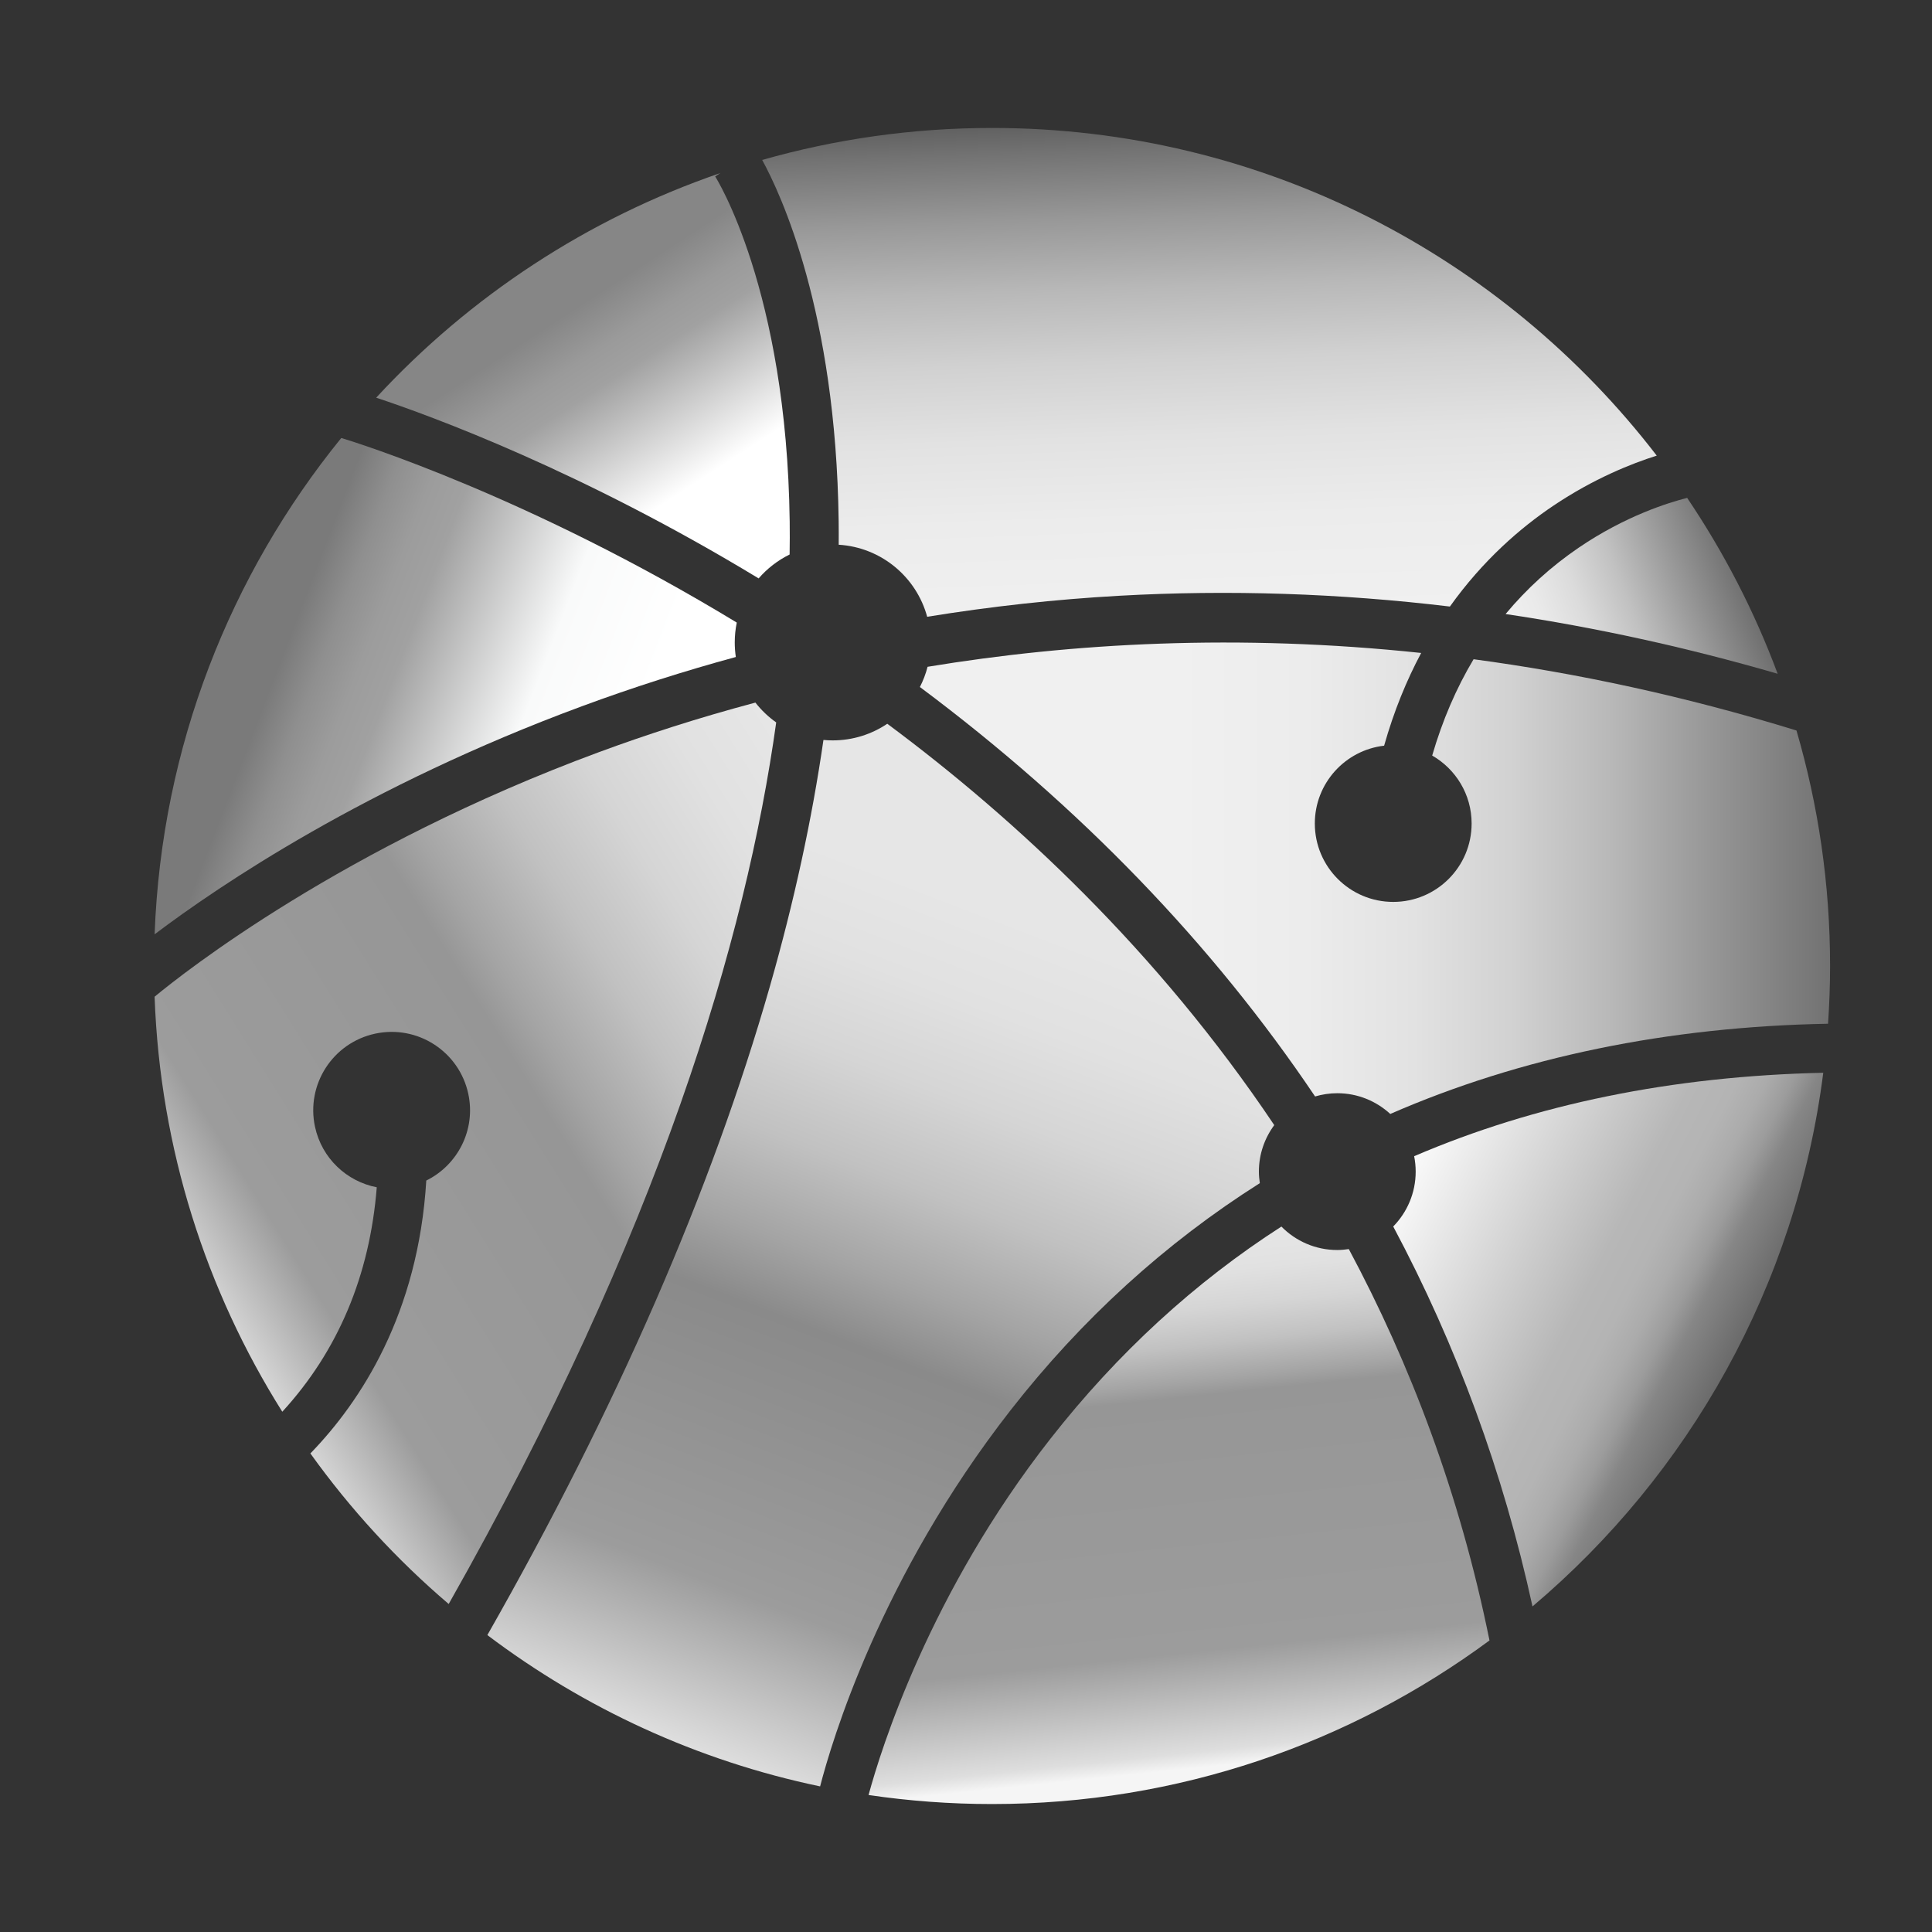
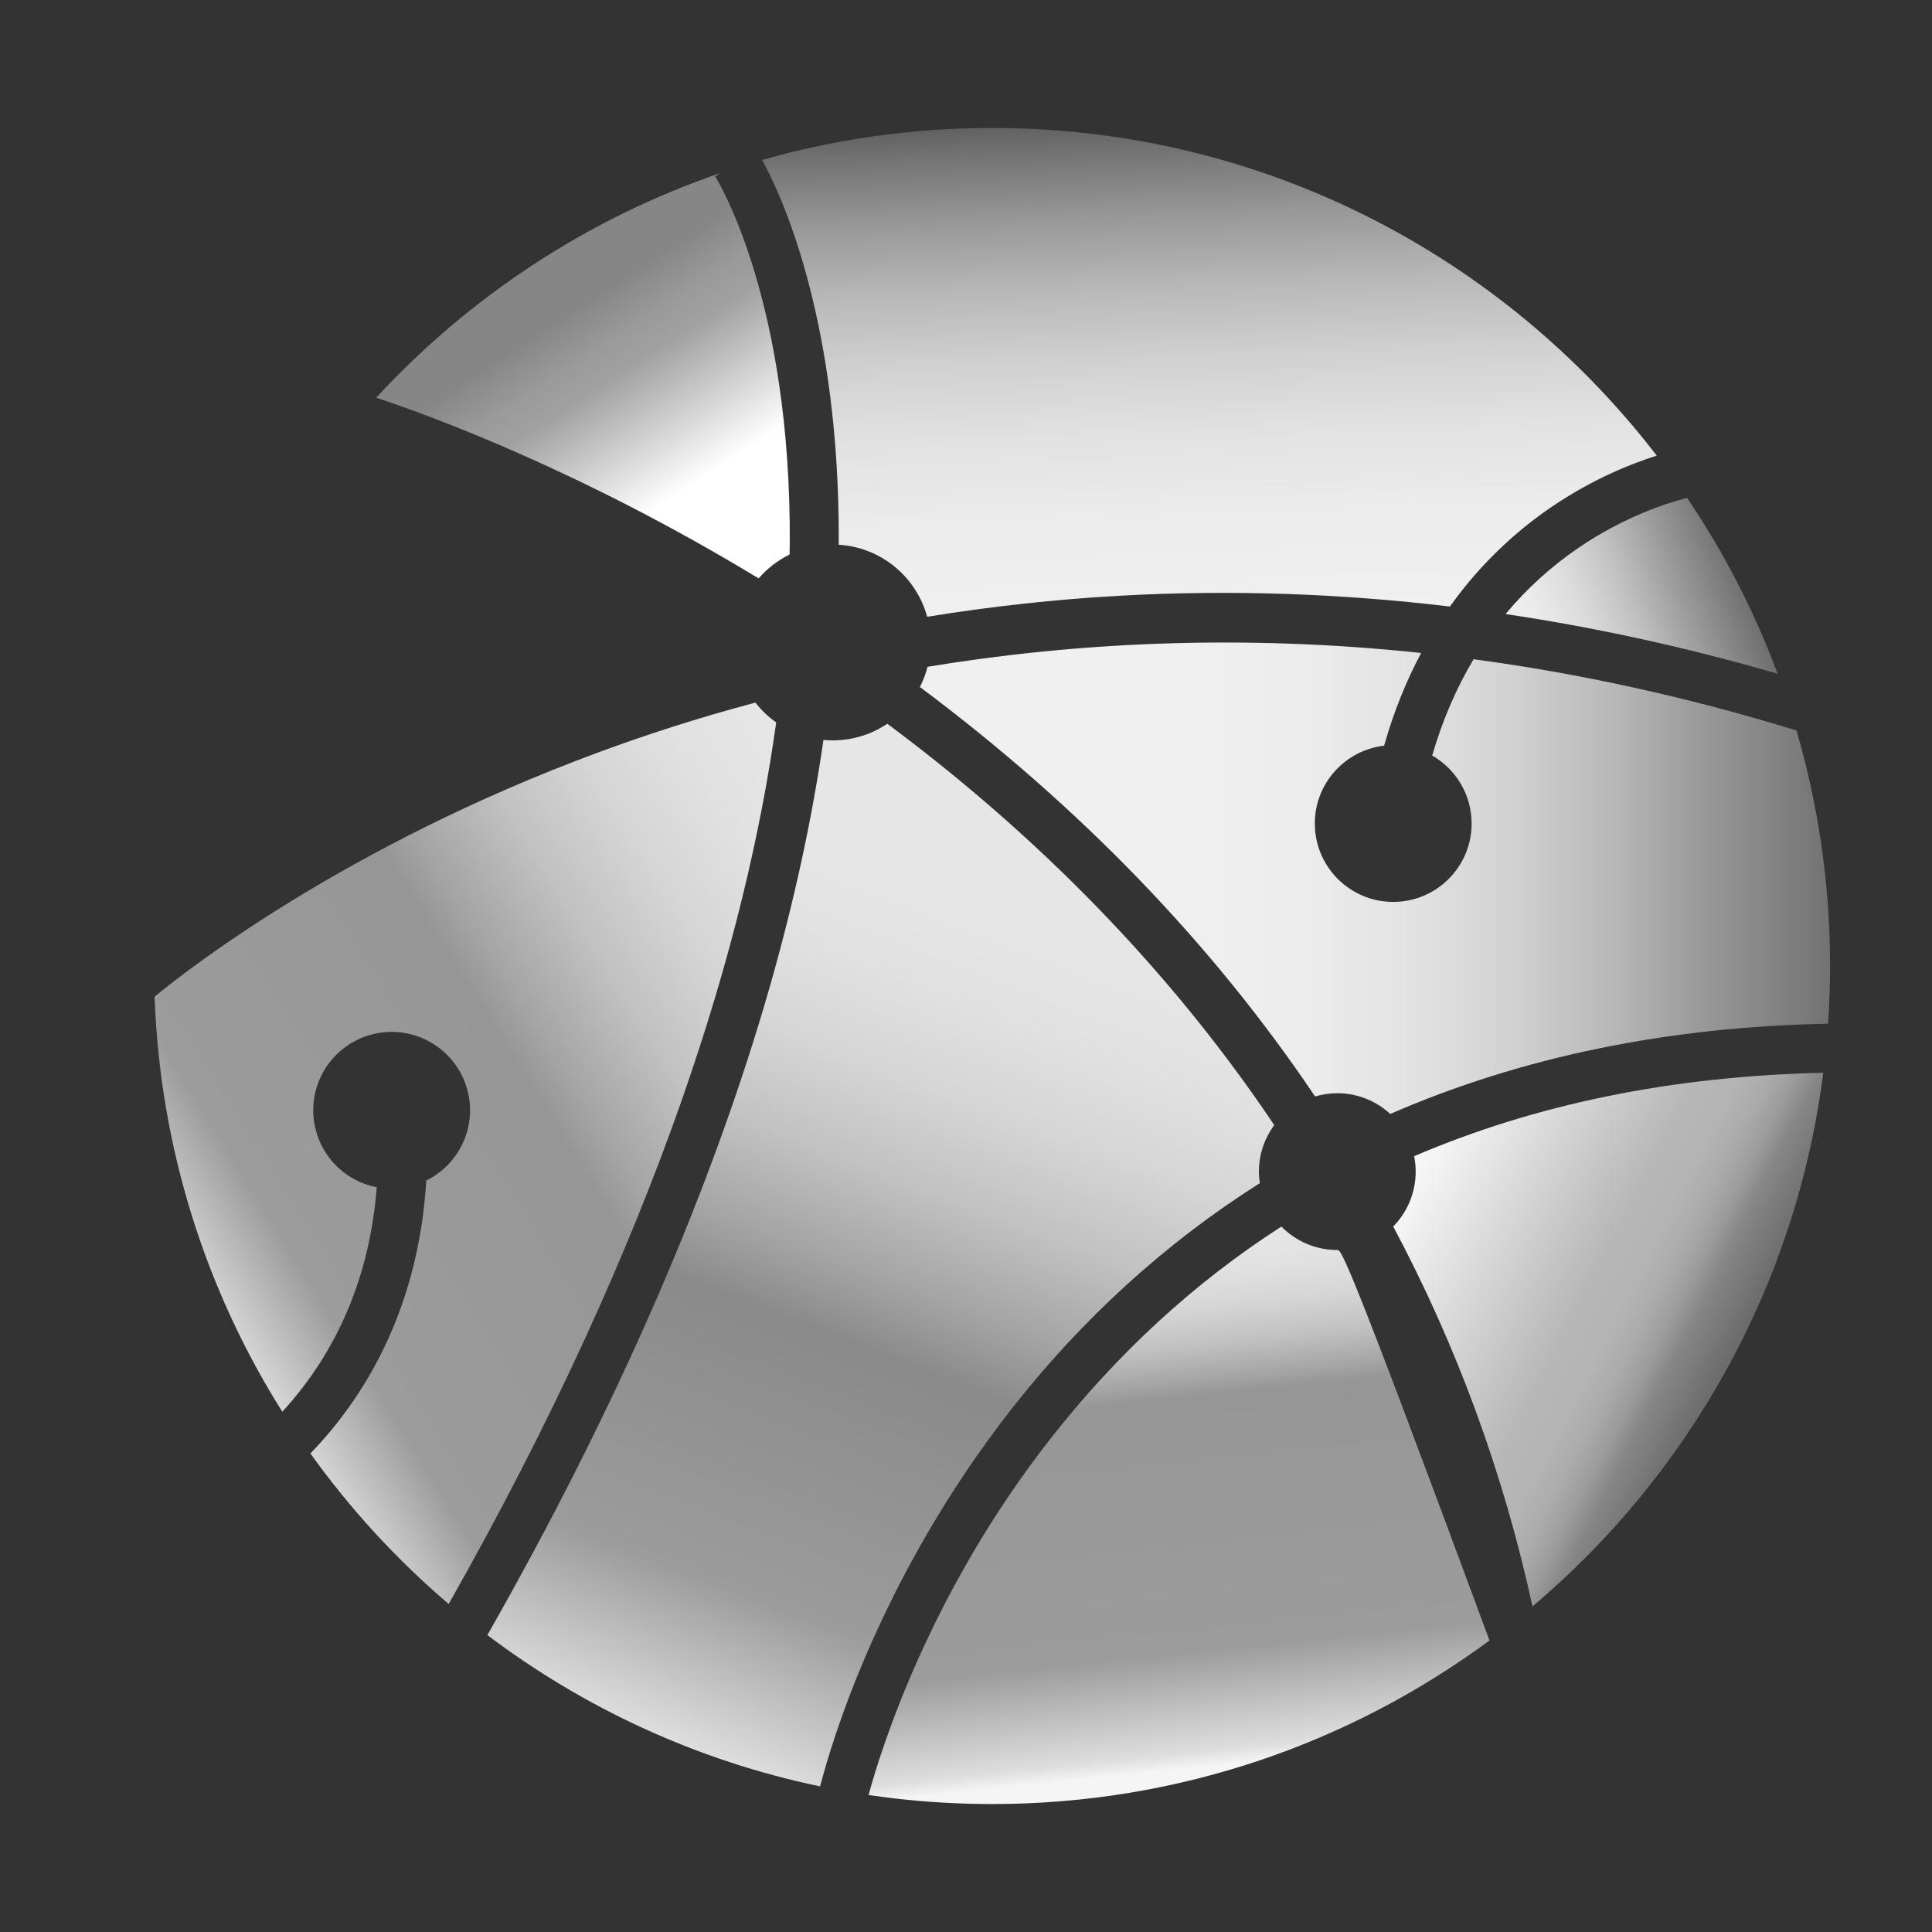
<svg xmlns="http://www.w3.org/2000/svg" version="1.1" id="Calque_1" x="0px" y="0px" width="544.066px" height="544.066px" viewBox="0 0 544.066 544.066" enable-background="new 0 0 544.066 544.066" xml:space="preserve">
  <rect x="0" y="0" width="544.066" height="544.066" fill="#333333" stroke="none" />
  <linearGradient id="SVGID_1_" gradientUnits="userSpaceOnUse" x1="677.087" y1="-12.993" x2="738.251" y2="10.486" gradientTransform="matrix(1 0 0 -1 -247.66 174.106)">
    <stop offset="0" style="stop-color:#F0F0F0" />
    <stop offset="0.139" style="stop-color:#EAEAEA" />
    <stop offset="0.315" style="stop-color:#DBDBDB" />
    <stop offset="0.511" style="stop-color:#C1C1C1" />
    <stop offset="0.721" style="stop-color:#9D9D9D" />
    <stop offset="1" style="stop-color:#6F6F6F" />
  </linearGradient>
  <path fill="url(#SVGID_1_)" d="M423.984,172.917c25.527,3.8,51.104,9.408,76.619,16.82c-6.549-17.6-15.145-34.2-25.486-49.527  c-5.158,1.299-17.379,5.06-30.504,13.996C436.769,159.545,429.904,165.806,423.984,172.917z" />
  <linearGradient id="SVGID_2_" gradientUnits="userSpaceOnUse" x1="586.406" y1="140.292" x2="591.269" y2="1.037" gradientTransform="matrix(1 0 0 -1 -247.66 174.106)">
    <stop offset="0" style="stop-color:#616161" />
    <stop offset="0.053" style="stop-color:#727272" />
    <stop offset="0.191" style="stop-color:#989898" />
    <stop offset="0.334" style="stop-color:#B8B8B8" />
    <stop offset="0.482" style="stop-color:#D1D1D1" />
    <stop offset="0.636" style="stop-color:#E2E2E2" />
    <stop offset="0.802" style="stop-color:#ECECEC" />
    <stop offset="1" style="stop-color:#F0F0F0" />
  </linearGradient>
  <path fill="url(#SVGID_2_)" d="M236.186,153.402c11.973,0.728,21.879,9.091,24.915,20.286c17.93-2.91,36.01-4.906,54.188-5.922  c30.768-1.719,61.842-0.693,93.014,3.042c9.33-13.077,19.914-22.199,29.121-28.388c11.348-7.625,21.998-11.863,29.125-14.111  c-43.143-56.11-110.938-92.277-187.188-92.277c-22.448,0-44.157,3.154-64.726,9.011c5.227,9.536,20.771,42.755,21.535,101.652  C236.2,148.917,236.201,151.156,236.186,153.402z" />
  <linearGradient id="SVGID_3_" gradientUnits="userSpaceOnUse" x1="640.312" y1="-162.449" x2="734.576" y2="-210.479" gradientTransform="matrix(1 0 0 -1 -247.66 174.106)">
    <stop offset="0" style="stop-color:#FAFAFA" />
    <stop offset="0.571" style="stop-color:#B7B7B7" />
    <stop offset="0.674" style="stop-color:#B4B4B4" />
    <stop offset="0.745" style="stop-color:#ABABAB" />
    <stop offset="0.806" style="stop-color:#9C9C9C" />
    <stop offset="0.862" style="stop-color:#868686" />
    <stop offset="1" style="stop-color:#6A6A6A" />
  </linearGradient>
  <path fill="url(#SVGID_3_)" d="M398.666,329.935c0,6.02-2.416,11.473-6.324,15.456c17.885,33.56,31.004,69.327,39.221,106.991  c44.027-37.194,74.236-90.213,81.881-150.282c-42.549,0.948-81.008,8.821-115.207,23.495  C398.515,327,398.666,328.449,398.666,329.935z" />
  <linearGradient id="SVGID_4_" gradientUnits="userSpaceOnUse" x1="581.772" y1="-329.492" x2="565.62" y2="-175.812" gradientTransform="matrix(1 0 0 -1 -247.66 174.106)">
    <stop offset="0.035" style="stop-color:#F5F5F5" />
    <stop offset="0.064" style="stop-color:#DEDEDE" />
    <stop offset="0.246" style="stop-color:#9C9C9C" />
    <stop offset="0.709" style="stop-color:#969696" />
    <stop offset="0.736" style="stop-color:#A4A4A4" />
    <stop offset="0.801" style="stop-color:#C1C1C1" />
    <stop offset="0.867" style="stop-color:#D5D5D5" />
    <stop offset="0.932" style="stop-color:#E1E1E1" />
    <stop offset="0.995" style="stop-color:#E6E6E6" />
  </linearGradient>
-   <path fill="url(#SVGID_4_)" d="M376.589,352.012c-6.164,0-11.729-2.53-15.736-6.603c-24.404,15.692-46.111,35.607-65.016,59.721  c-34.079,43.467-47.771,87.537-51.242,100.355c11.347,1.676,22.955,2.549,34.767,2.549c52.456,0,100.905-17.125,140.089-46.072  c-8.369-41.332-22.344-77.948-39.619-110.213C378.771,351.905,377.693,352.012,376.589,352.012z" />
+   <path fill="url(#SVGID_4_)" d="M376.589,352.012c-6.164,0-11.729-2.53-15.736-6.603c-24.404,15.692-46.111,35.607-65.016,59.721  c-34.079,43.467-47.771,87.537-51.242,100.355c11.347,1.676,22.955,2.549,34.767,2.549c52.456,0,100.905-17.125,140.089-46.072  C378.771,351.905,377.693,352.012,376.589,352.012z" />
  <linearGradient id="SVGID_5_" gradientUnits="userSpaceOnUse" x1="454.185" y1="-322.821" x2="557.815" y2="-52.855" gradientTransform="matrix(1 0 0 -1 -247.66 174.106)">
    <stop offset="0" style="stop-color:#DEDEDE" />
    <stop offset="0.158" style="stop-color:#9C9C9C" />
    <stop offset="0.184" style="stop-color:#9A9A9A" />
    <stop offset="0.424" style="stop-color:#8A8A8A" />
    <stop offset="0.494" style="stop-color:#A4A4A4" />
    <stop offset="0.588" style="stop-color:#C1C1C1" />
    <stop offset="0.683" style="stop-color:#D5D5D5" />
    <stop offset="0.776" style="stop-color:#E1E1E1" />
    <stop offset="0.867" style="stop-color:#E6E6E6" />
  </linearGradient>
  <path fill="url(#SVGID_5_)" d="M354.777,333.183c-0.158-1.063-0.266-2.141-0.266-3.248c0-4.908,1.621-9.428,4.328-13.094  c-32.939-49.119-72.853-86.138-108.604-112.751c-0.123-0.092-0.248-0.182-0.371-0.273c-4.393,2.957-9.684,4.684-15.378,4.684  c-0.875,0-1.739-0.045-2.595-0.125c-3.229,22.35-8.266,45.553-15.103,69.454c-16.369,57.217-43.129,118.644-79.543,182.621  c27.239,20.578,59.081,35.389,93.708,42.609c3.214-12.482,16.966-58.969,53.665-105.971  C304.66,371.421,328.203,350.009,354.777,333.183z" />
  <linearGradient id="SVGID_6_" gradientUnits="userSpaceOnUse" x1="306.22" y1="-14.453" x2="434.599" y2="-63.733" gradientTransform="matrix(1 0 0 -1 -247.66 174.106)">
    <stop offset="0.132" style="stop-color:#7A7A7A" />
    <stop offset="0.211" style="stop-color:#8F8F8F" />
    <stop offset="0.288" style="stop-color:#9C9C9C" />
    <stop offset="0.36" style="stop-color:#A1A1A1" />
    <stop offset="0.64" style="stop-color:#F9FAFA" />
    <stop offset="0.862" style="stop-color:#FFFFFF" />
  </linearGradient>
-   <path fill="url(#SVGID_6_)" d="M207.215,185.016c-0.199-1.336-0.304-2.701-0.304-4.092c0-1.918,0.197-3.791,0.57-5.599  c-58.19-35.365-106.626-50.548-111.373-51.989c-31.226,38.435-50.601,86.877-52.569,139.774  c18.21-13.75,59.604-41.782,120.309-64.216C178.127,193.615,192.598,188.996,207.215,185.016z" />
  <linearGradient id="SVGID_7_" gradientUnits="userSpaceOnUse" x1="398.139" y1="99.781" x2="457.326" y2="8.642" gradientTransform="matrix(1 0 0 -1 -247.66 174.106)">
    <stop offset="0.154" style="stop-color:#868686" />
    <stop offset="0.276" style="stop-color:#9A9A9A" />
    <stop offset="0.36" style="stop-color:#A1A1A1" />
    <stop offset="0.704" style="stop-color:#FFFFFF" />
    <stop offset="0.901" style="stop-color:#FFFFFF" />
  </linearGradient>
  <path fill="url(#SVGID_7_)" d="M222.362,156.152c0.05-3.189,0.061-6.29,0.021-9.277c-0.848-65.401-20.786-96.88-20.987-97.191  l1.466-0.951c-37.443,12.83-70.646,34.795-96.926,63.258c15.626,5.186,57.879,20.667,107.703,50.892  C216.055,160.094,219.017,157.793,222.362,156.152z" />
  <linearGradient id="SVGID_8_" gradientUnits="userSpaceOnUse" x1="313.942" y1="-202.305" x2="501.206" y2="-85.29" gradientTransform="matrix(1 0 0 -1 -247.66 174.106)">
    <stop offset="0" style="stop-color:#D6D6D6" />
    <stop offset="0.118" style="stop-color:#9C9C9C" />
    <stop offset="0.488" style="stop-color:#969696" />
    <stop offset="0.534" style="stop-color:#A4A4A4" />
    <stop offset="0.651" style="stop-color:#C1C1C1" />
    <stop offset="0.767" style="stop-color:#D5D5D5" />
    <stop offset="0.883" style="stop-color:#E1E1E1" />
    <stop offset="0.995" style="stop-color:#E6E6E6" />
  </linearGradient>
  <path fill="url(#SVGID_8_)" d="M212.729,197.855c-16.063,4.276-30.804,9.056-44.103,13.971  c-72.121,26.654-116.924,62.095-125.09,68.857c1.545,42.859,14.518,82.801,35.962,116.875c15.7-17.128,24.627-38.334,26.603-63.206  c-8.423-1.633-15.477-8.123-17.396-17.042c-2.561-11.92,5.026-23.661,16.946-26.223c11.92-2.563,23.662,5.024,26.223,16.945  c2.173,10.104-2.961,20.055-11.829,24.42c-2.269,37.578-18.524,62.219-32.41,76.615c-0.077,0.079-0.151,0.153-0.229,0.23  c11.227,15.67,24.309,29.92,38.951,42.402c59.396-104.842,83.795-187.668,92.227-248.257  C216.369,201.877,214.396,199.994,212.729,197.855z" />
  <linearGradient id="SVGID_9_" gradientUnits="userSpaceOnUse" x1="506.707" y1="-73.213" x2="763.023" y2="-73.213" gradientTransform="matrix(1 0 0 -1 -247.66 174.106)">
    <stop offset="0" style="stop-color:#F0F0F0" />
    <stop offset="0.281" style="stop-color:#F0F0F0" />
    <stop offset="0.423" style="stop-color:#ECECEC" />
    <stop offset="0.542" style="stop-color:#E2E2E2" />
    <stop offset="0.653" style="stop-color:#D1D1D1" />
    <stop offset="0.76" style="stop-color:#B8B8B8" />
    <stop offset="0.863" style="stop-color:#989898" />
    <stop offset="1" style="stop-color:#727272" />
  </linearGradient>
  <path fill="url(#SVGID_9_)" d="M505.896,205.698l-0.004,0.014c-31.592-9.73-61.963-16.186-90.92-20.067  c-4.889,8.175-8.781,17.222-11.656,27.123c6.629,3.81,11.104,10.945,11.104,19.139c0,12.192-9.885,22.077-22.078,22.077  c-12.191,0-22.078-9.885-22.078-22.077c0-11.324,8.531-20.645,19.516-21.917c2.777-9.812,6.357-18.475,10.436-26.112  c-51.496-5.453-98.242-2.833-139.005,3.896c-0.51,1.995-1.243,3.9-2.162,5.694c45.029,33.613,82.427,72.382,111.287,115.304  c1.986-0.585,4.08-0.913,6.256-0.913c5.76,0,10.988,2.225,14.92,5.838c36.758-16.025,78.102-24.562,123.281-25.406  c0.365-5.373,0.572-10.789,0.572-16.256C515.363,248.999,512.048,226.743,505.896,205.698z" />
</svg>